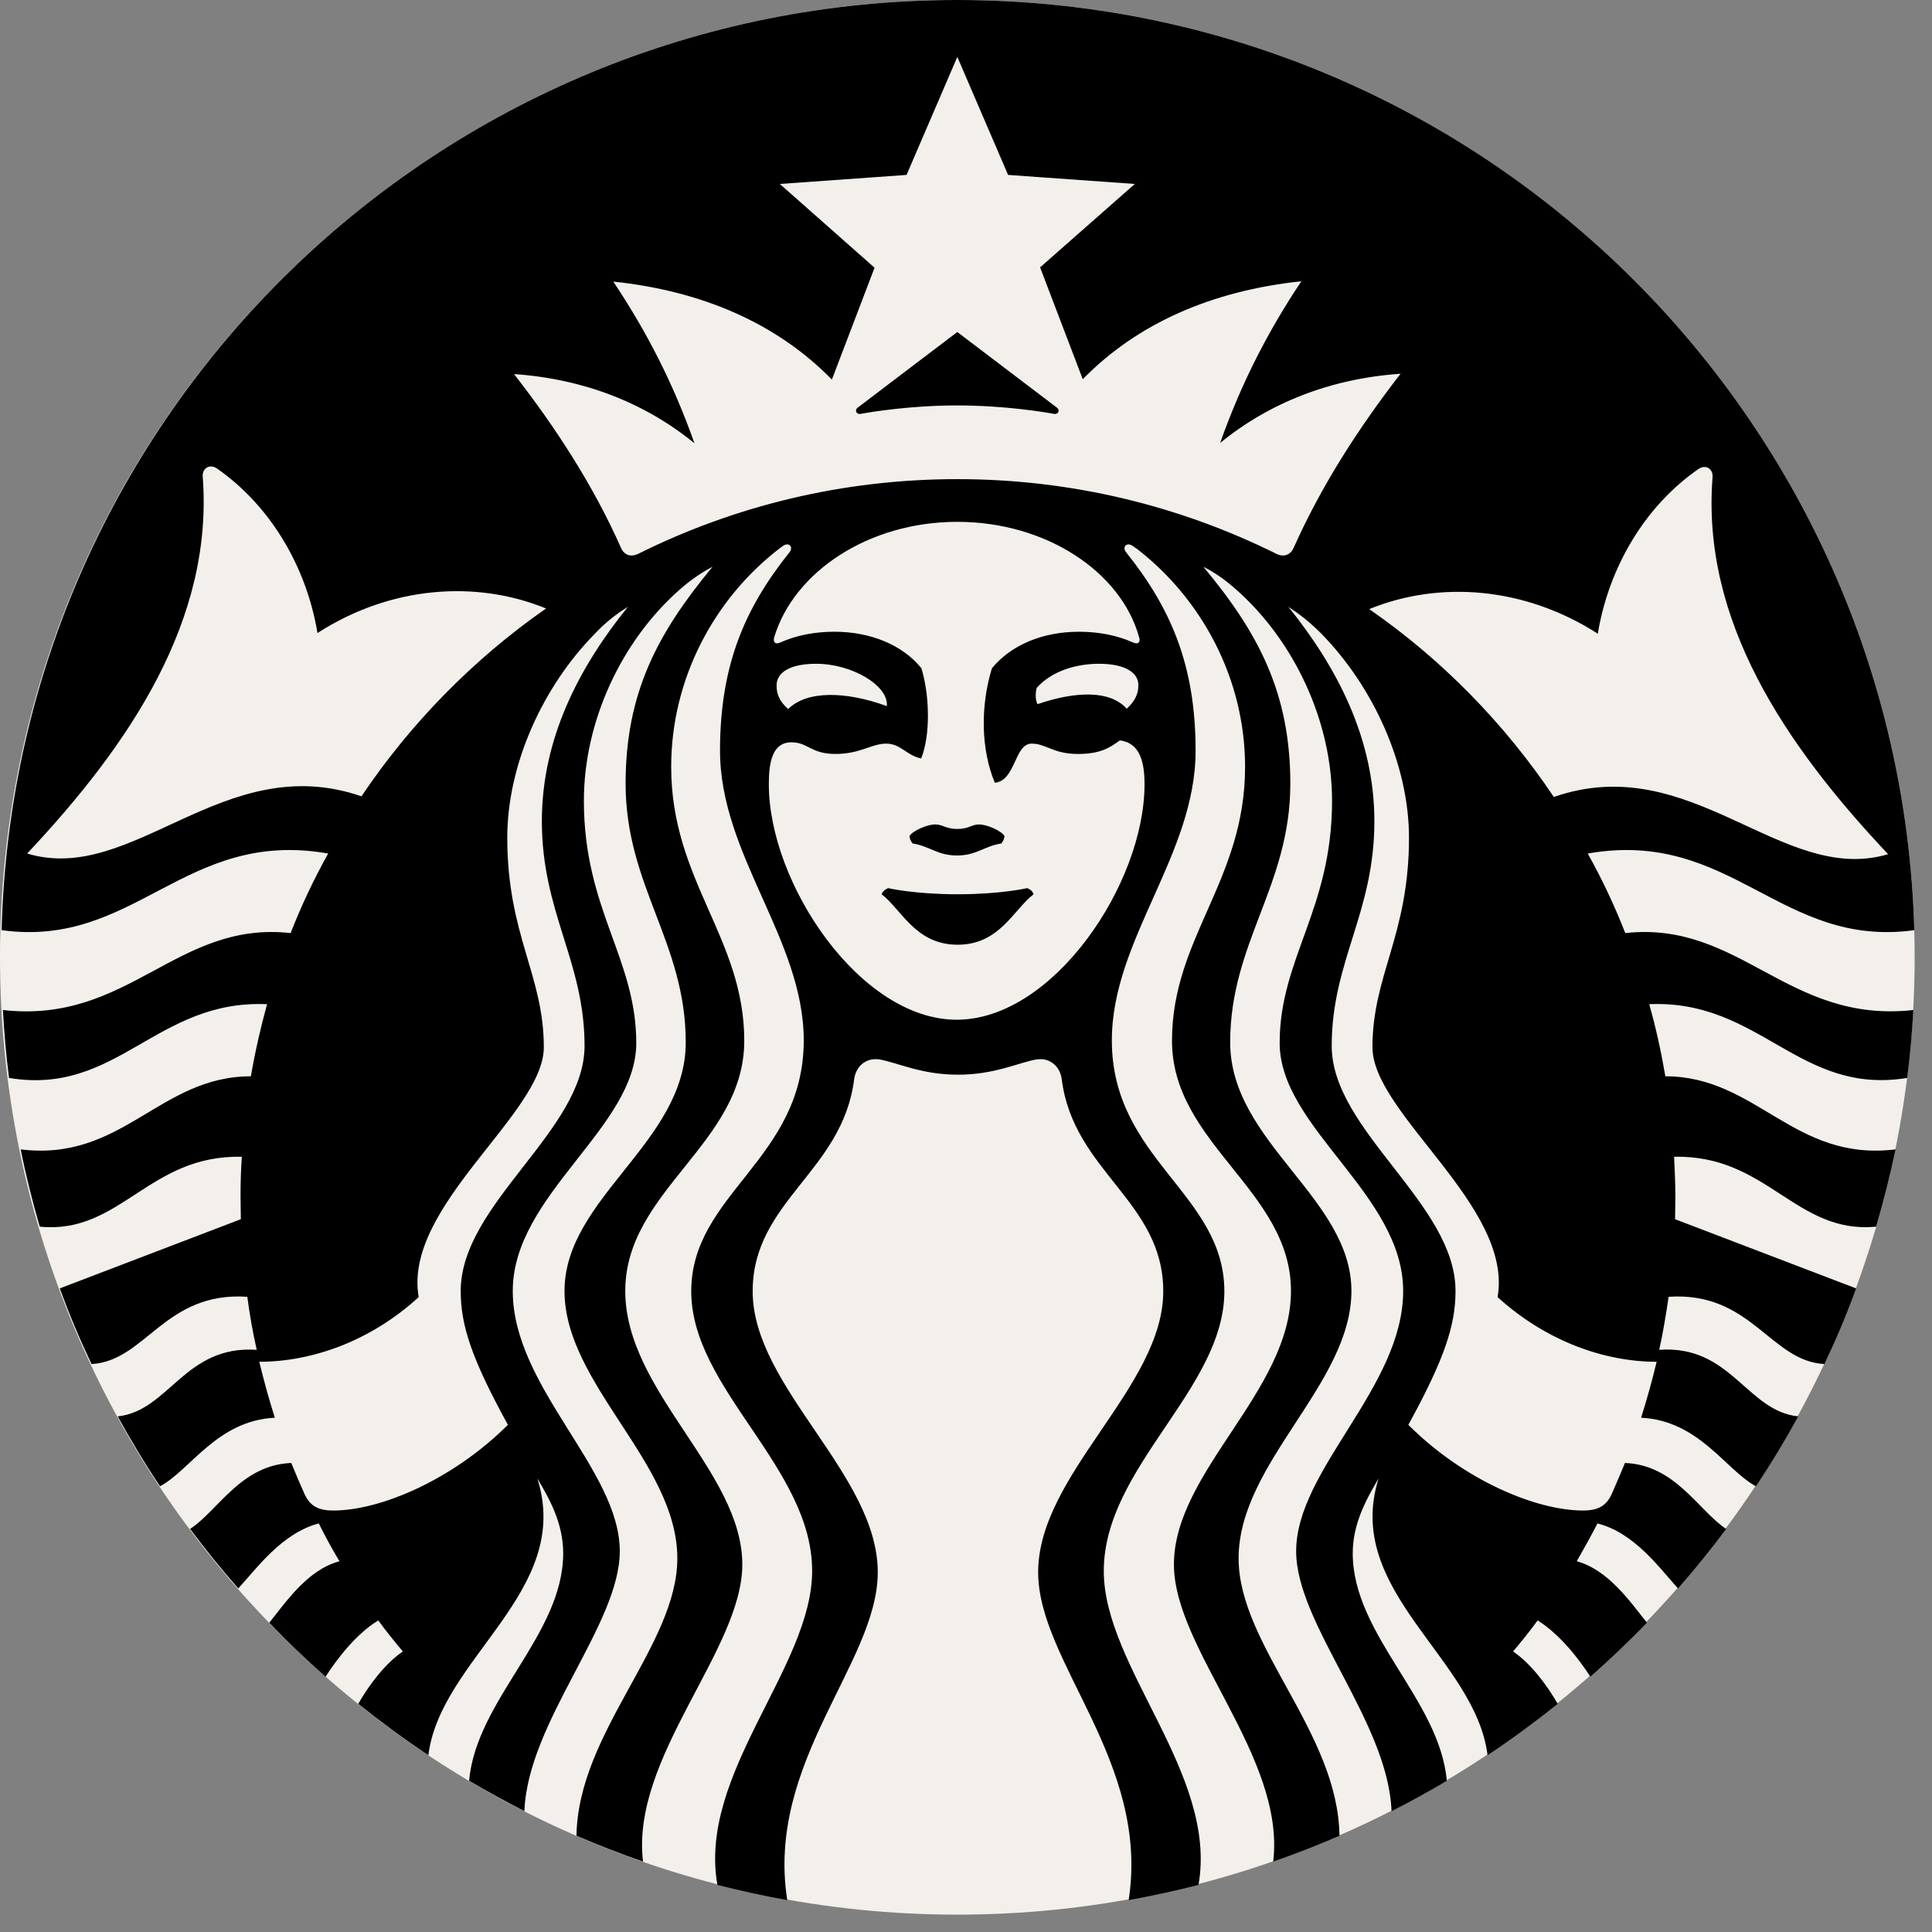
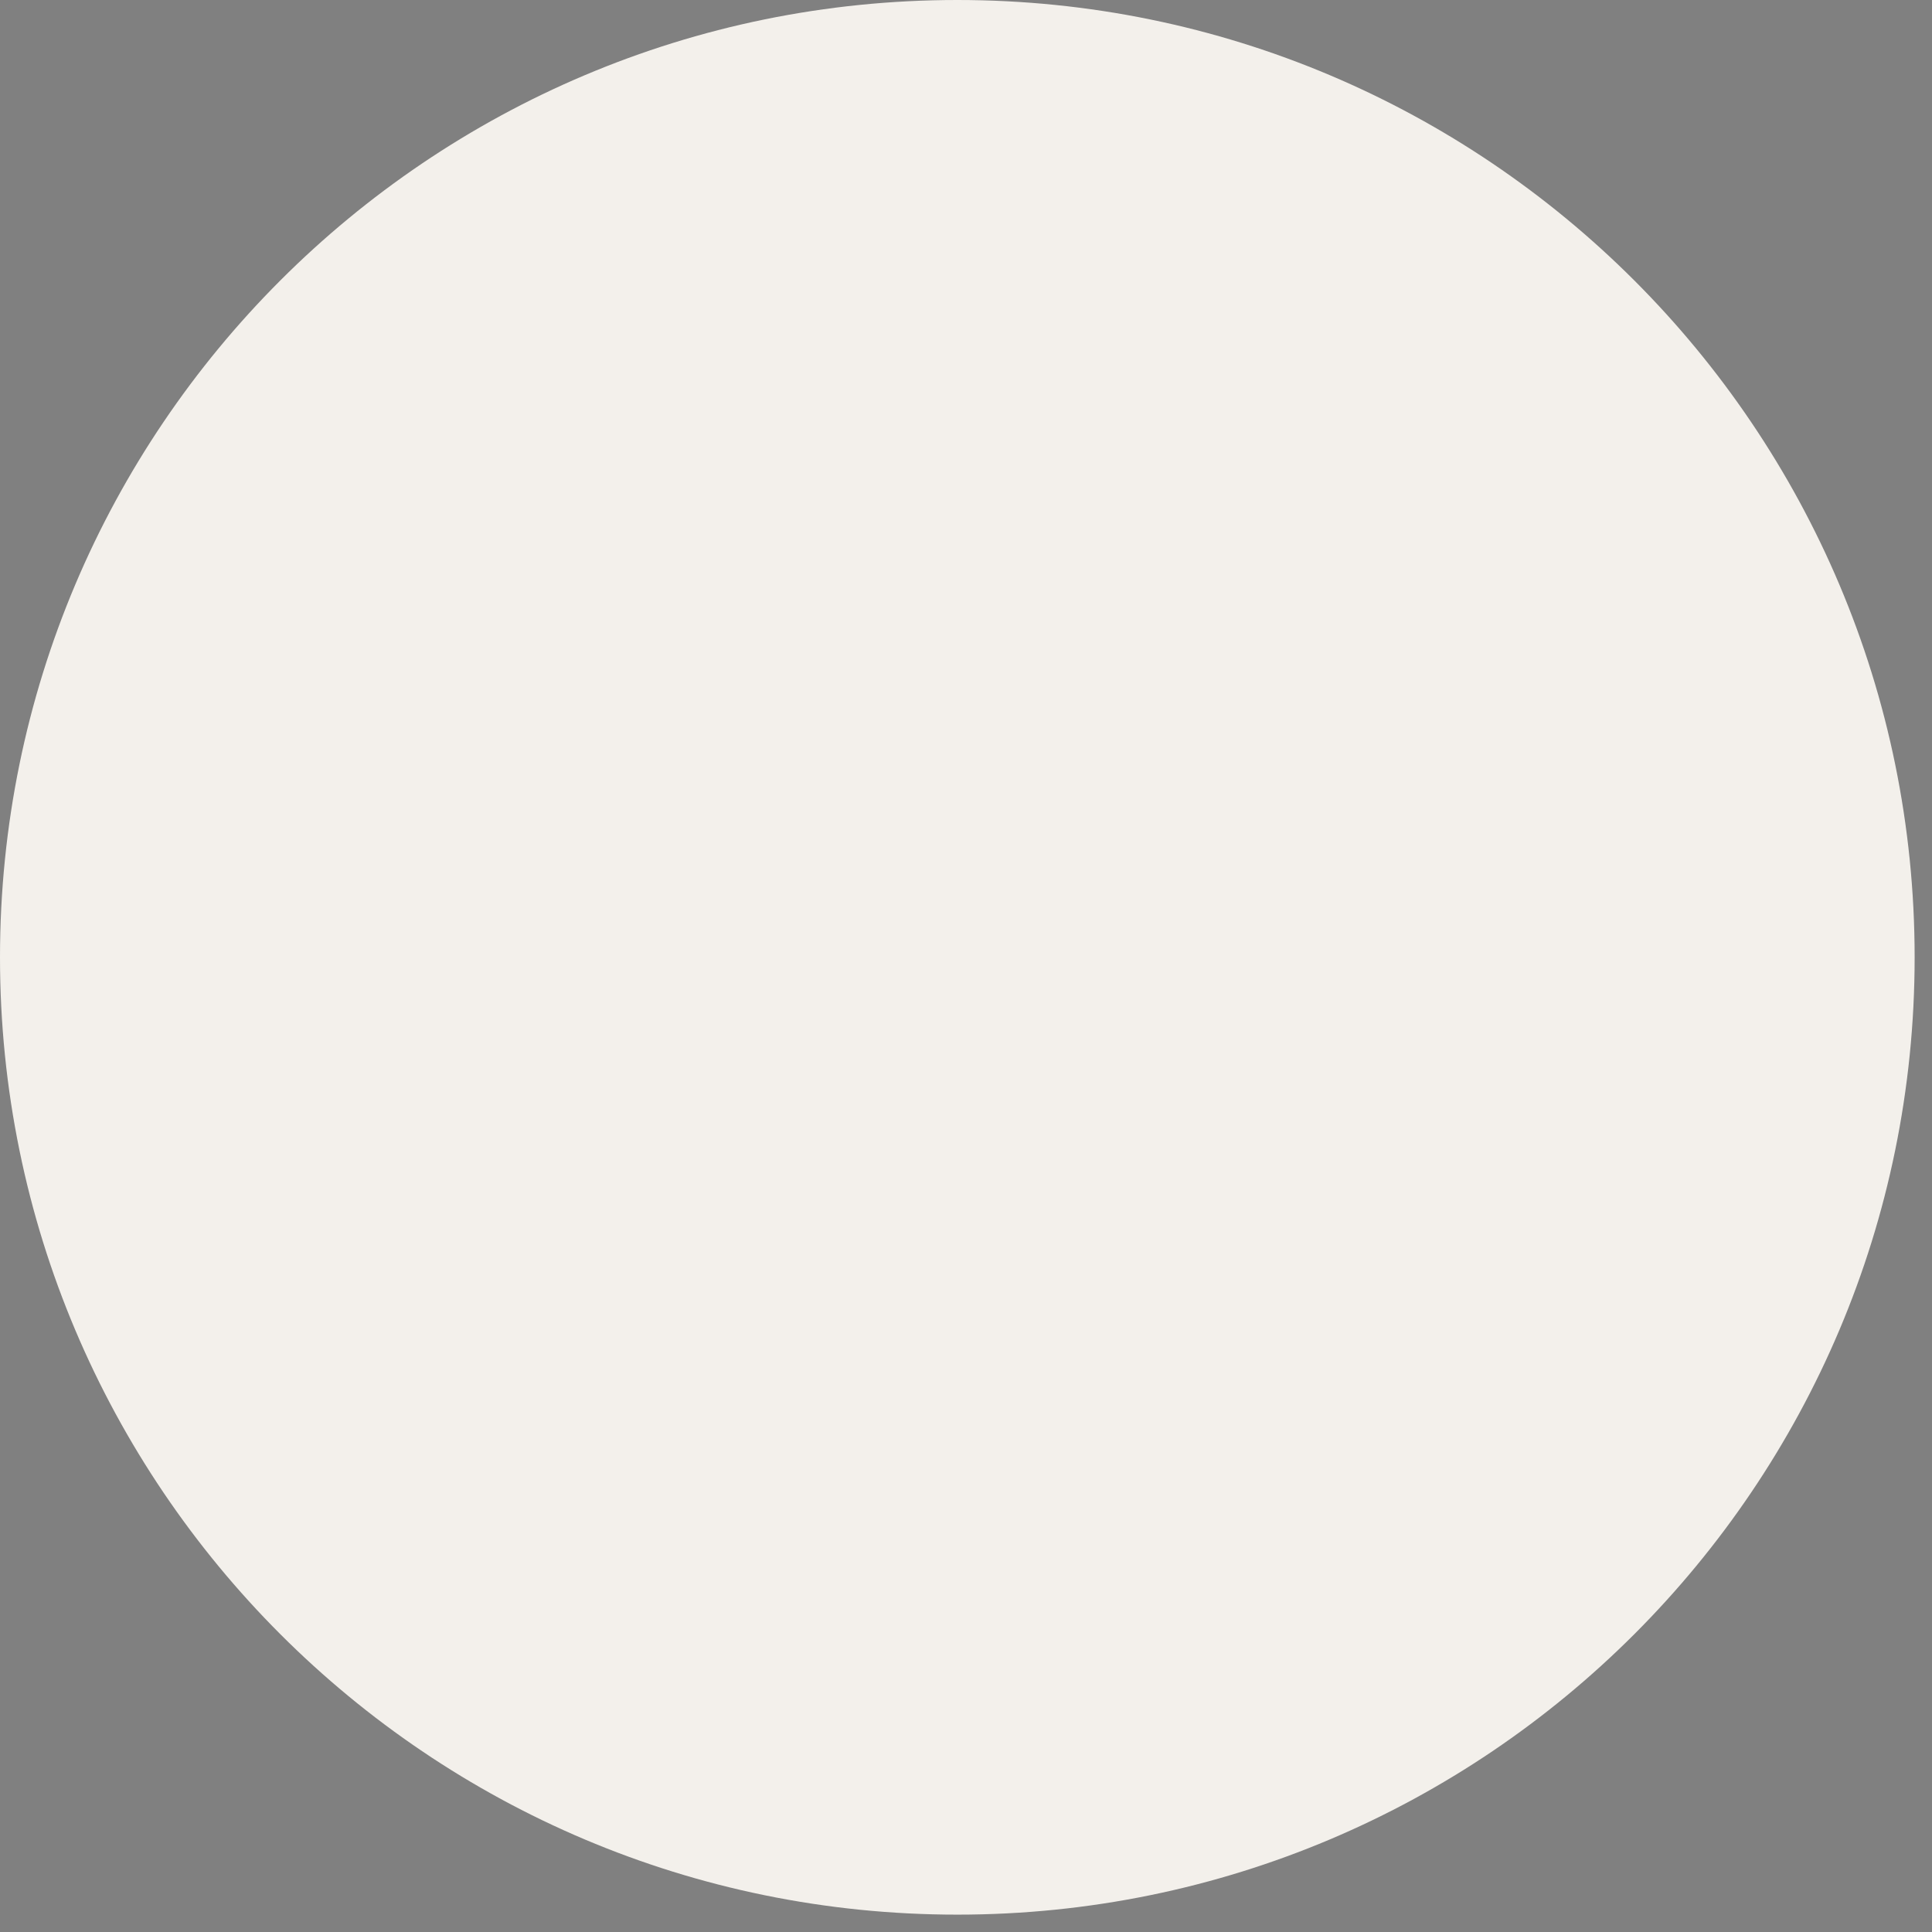
<svg xmlns="http://www.w3.org/2000/svg" width="69" height="69" viewBox="0 0 69 69" fill="none">
  <rect x="0" y="0" width="69" height="69" fill="#808080" stroke="none" />
-   <path d="M34.19 68.38C53.073 68.38 68.38 53.073 68.38 34.19C68.38 15.307 53.073 0 34.19 0C15.307 0 0 15.307 0 34.19C0 53.073 15.307 68.38 34.19 68.38Z" fill="#F3F0EB" />
-   <path d="M37.631 14.78C37.331 14.722 35.887 14.48 34.19 14.48C32.492 14.48 31.049 14.722 30.749 14.78C30.576 14.815 30.506 14.641 30.645 14.549C30.761 14.457 34.19 11.858 34.19 11.858L37.735 14.549C37.873 14.641 37.804 14.815 37.631 14.78ZM31.719 31.719C31.719 31.719 31.534 31.788 31.488 31.938C32.204 32.493 32.7 33.74 34.201 33.74C35.703 33.74 36.199 32.481 36.915 31.938C36.869 31.777 36.684 31.719 36.684 31.719C36.684 31.719 35.749 31.938 34.201 31.938C32.654 31.938 31.719 31.719 31.719 31.719ZM34.19 29.606C33.774 29.606 33.682 29.444 33.393 29.444C33.128 29.444 32.596 29.664 32.481 29.86C32.492 29.964 32.527 30.045 32.596 30.125C33.208 30.218 33.474 30.553 34.178 30.553C34.883 30.553 35.148 30.218 35.76 30.125C35.83 30.045 35.864 29.952 35.876 29.86C35.76 29.664 35.241 29.444 34.964 29.444C34.698 29.444 34.606 29.606 34.19 29.606ZM68.334 36.072C68.287 36.892 68.218 37.7 68.114 38.497C64.246 39.132 62.861 35.691 58.9 35.864C59.142 36.707 59.327 37.562 59.477 38.439C62.745 38.439 64.061 41.499 67.699 41.049C67.502 41.984 67.271 42.908 67.006 43.809C64.131 44.086 63.115 41.233 59.789 41.314C59.812 41.788 59.835 42.273 59.835 42.746L59.824 43.543L66.29 46.014C65.955 46.938 65.574 47.838 65.158 48.716C63.218 48.612 62.549 46.118 59.593 46.314C59.5 46.949 59.397 47.584 59.258 48.208C61.821 48.023 62.376 50.39 64.223 50.586C63.75 51.441 63.253 52.272 62.71 53.081C61.625 52.492 60.678 50.736 58.611 50.633C58.819 49.974 59.004 49.316 59.166 48.635C57.33 48.635 55.24 47.919 53.485 46.326C54.05 43.081 49.016 39.779 49.016 37.4C49.016 34.825 50.321 33.393 50.321 29.918C50.321 27.331 49.062 24.537 47.18 22.62C46.81 22.251 46.441 21.95 46.014 21.673C47.746 23.821 49.085 26.373 49.085 29.329C49.085 32.608 47.561 34.329 47.561 37.354C47.561 40.379 51.983 42.989 51.983 46.106C51.983 47.33 51.591 48.531 50.298 50.887C52.284 52.873 54.87 53.947 56.533 53.947C57.076 53.947 57.364 53.785 57.561 53.358C57.722 52.988 57.884 52.619 58.034 52.249C59.835 52.318 60.655 53.947 61.648 54.605C61.105 55.332 60.528 56.048 59.928 56.729C59.258 55.99 58.369 54.743 57.053 54.408C56.822 54.859 56.568 55.309 56.313 55.759C57.445 56.071 58.219 57.203 58.819 57.953C58.172 58.623 57.503 59.258 56.798 59.882C56.36 59.2 55.678 58.346 54.916 57.872C54.639 58.254 54.339 58.623 54.039 58.981C54.685 59.42 55.263 60.205 55.632 60.852C54.824 61.498 53.993 62.11 53.127 62.687C52.699 59.212 47.965 56.833 49.235 52.803C48.82 53.508 48.312 54.397 48.312 55.471C48.312 58.392 51.418 60.701 51.672 63.6C51.025 63.981 50.367 64.35 49.697 64.685C49.582 61.498 46.291 58.011 46.291 55.401C46.291 52.48 50.113 49.547 50.113 46.106C50.113 42.654 45.702 40.275 45.702 37.25C45.702 34.225 47.573 32.481 47.573 28.601C47.573 25.761 46.222 22.886 44.143 21.05C43.774 20.727 43.416 20.461 42.977 20.241C44.94 22.597 46.083 24.745 46.083 27.989C46.083 31.638 43.935 33.659 43.935 37.227C43.935 40.795 48.265 42.781 48.265 46.106C48.265 49.432 44.236 52.238 44.236 55.656C44.236 58.761 47.792 61.868 47.838 65.563C47.065 65.897 46.268 66.209 45.471 66.486C45.921 62.757 41.926 58.912 41.926 55.875C41.926 52.549 46.106 49.686 46.106 46.106C46.106 42.515 41.857 40.852 41.857 37.169C41.857 33.486 44.467 31.453 44.467 27.389C44.467 24.214 42.896 21.373 40.61 19.606L40.46 19.503C40.24 19.341 40.067 19.537 40.217 19.722C41.834 21.743 42.7 23.786 42.7 26.812C42.7 30.53 39.709 33.555 39.709 37.157C39.709 41.407 43.727 42.631 43.727 46.118C43.727 49.605 39.421 52.399 39.421 56.106C39.421 59.547 43.497 63.357 42.804 67.318C41.984 67.525 41.153 67.71 40.31 67.86C41.072 62.918 37.077 59.373 37.077 56.152C37.077 52.653 41.545 49.536 41.545 46.118C41.545 42.896 38.335 41.846 37.919 38.543C37.862 38.093 37.504 37.758 37.007 37.839C36.361 37.954 35.518 38.382 34.213 38.382C32.908 38.382 32.065 37.954 31.419 37.839C30.922 37.758 30.564 38.093 30.506 38.543C30.091 41.846 26.881 42.896 26.881 46.118C26.881 49.536 31.349 52.653 31.349 56.152C31.349 59.385 27.343 62.93 28.116 67.86C27.273 67.71 26.442 67.525 25.622 67.318C24.918 63.357 29.005 59.535 29.005 56.106C29.005 52.399 24.687 49.605 24.687 46.118C24.687 42.631 28.705 41.407 28.705 37.157C28.705 33.555 25.715 30.53 25.715 26.812C25.715 23.786 26.581 21.743 28.197 19.722C28.347 19.537 28.174 19.341 27.955 19.503L27.816 19.606C25.53 21.373 23.971 24.214 23.971 27.389C23.971 31.453 26.581 33.497 26.581 37.169C26.581 40.852 22.331 42.515 22.331 46.106C22.331 49.697 26.511 52.549 26.511 55.875C26.511 58.923 22.516 62.768 22.966 66.486C22.158 66.209 21.373 65.897 20.588 65.563C20.645 61.868 24.19 58.761 24.19 55.656C24.19 52.238 20.161 49.432 20.161 46.106C20.161 42.781 24.491 40.795 24.491 37.227C24.491 33.659 22.343 31.638 22.343 27.989C22.343 24.745 23.486 22.609 25.449 20.241C25.01 20.472 24.652 20.727 24.283 21.05C22.193 22.886 20.853 25.761 20.853 28.601C20.853 32.481 22.724 34.225 22.724 37.25C22.724 40.275 18.313 42.665 18.313 46.106C18.313 49.547 22.135 52.48 22.135 55.401C22.135 58.023 18.844 61.498 18.729 64.685C18.059 64.339 17.401 63.981 16.754 63.6C17.008 60.701 20.114 58.392 20.114 55.471C20.114 54.397 19.618 53.519 19.191 52.803C20.472 56.833 15.727 59.212 15.299 62.687C14.433 62.11 13.602 61.498 12.794 60.852C13.163 60.205 13.741 59.42 14.387 58.981C14.087 58.623 13.787 58.254 13.51 57.872C12.748 58.334 12.066 59.2 11.627 59.882C10.935 59.27 10.253 58.623 9.618 57.953C10.219 57.203 10.992 56.06 12.124 55.759C11.858 55.321 11.616 54.87 11.385 54.408C10.069 54.755 9.18 56.002 8.51 56.729C7.909 56.048 7.332 55.332 6.789 54.605C7.782 53.958 8.602 52.318 10.403 52.249C10.554 52.619 10.715 53 10.877 53.358C11.073 53.785 11.362 53.947 11.905 53.947C13.579 53.947 16.154 52.861 18.14 50.887C16.847 48.531 16.454 47.342 16.454 46.106C16.454 42.989 20.877 40.379 20.877 37.354C20.877 34.329 19.352 32.596 19.352 29.329C19.352 26.373 20.68 23.832 22.424 21.673C21.997 21.939 21.615 22.239 21.258 22.62C19.364 24.537 18.117 27.331 18.117 29.918C18.117 33.393 19.422 34.825 19.422 37.4C19.422 39.779 14.387 43.081 14.953 46.326C13.198 47.931 11.096 48.635 9.26 48.635C9.422 49.305 9.607 49.974 9.815 50.633C7.748 50.736 6.801 52.503 5.716 53.081C5.173 52.272 4.676 51.441 4.203 50.586C6.039 50.39 6.593 48.035 9.168 48.208C9.029 47.584 8.914 46.949 8.833 46.314C5.877 46.118 5.207 48.612 3.268 48.716C2.852 47.838 2.471 46.938 2.136 46.014L8.602 43.543L8.591 42.746C8.591 42.261 8.602 41.788 8.637 41.314C5.311 41.233 4.295 44.097 1.42 43.809C1.155 42.896 0.924 41.984 0.739 41.049C4.376 41.499 5.692 38.439 8.96 38.439C9.11 37.562 9.307 36.707 9.538 35.864C5.577 35.691 4.191 39.144 0.323 38.497C0.219 37.7 0.15 36.88 0.104 36.072C4.607 36.58 6.293 32.874 10.38 33.324C10.761 32.343 11.212 31.396 11.72 30.483C6.582 29.583 4.838 33.878 0.058 33.22C0.531 14.78 15.634 0 34.19 0C52.746 0 67.849 14.78 68.368 33.22C63.588 33.878 61.844 29.583 56.706 30.483C57.214 31.396 57.664 32.343 58.045 33.324C62.156 32.874 63.842 36.569 68.334 36.072ZM19.502 21.731C16.985 20.703 13.937 20.934 11.339 22.609C10.935 20.184 9.618 18.036 7.748 16.731C7.494 16.558 7.217 16.72 7.24 17.02C7.632 22.135 4.642 26.581 0.97 30.483C4.757 31.627 7.99 26.742 12.909 28.44C14.664 25.83 16.904 23.544 19.502 21.731ZM34.19 18.637C31.015 18.637 28.359 20.426 27.654 22.747C27.597 22.92 27.677 23.036 27.874 22.943C28.44 22.689 29.098 22.562 29.802 22.562C31.095 22.562 32.239 23.036 32.908 23.867C33.208 24.849 33.231 26.28 32.897 27.089C32.365 26.973 32.169 26.558 31.65 26.558C31.13 26.558 30.726 26.927 29.837 26.927C28.959 26.927 28.855 26.511 28.266 26.511C27.585 26.511 27.458 27.216 27.458 28.012C27.458 31.546 30.714 36.419 34.167 36.419C37.619 36.419 40.876 31.557 40.876 28.012C40.876 27.216 40.714 26.535 39.998 26.442C39.64 26.696 39.317 26.927 38.497 26.927C37.608 26.927 37.365 26.558 36.846 26.558C36.222 26.558 36.28 27.886 35.529 27.955C35.033 26.765 35.01 25.23 35.425 23.867C36.107 23.036 37.238 22.562 38.532 22.562C39.236 22.562 39.894 22.689 40.46 22.943C40.668 23.036 40.737 22.92 40.679 22.747C40.033 20.426 37.365 18.637 34.19 18.637ZM39.247 23.706C38.485 23.706 37.596 23.936 37.03 24.56C36.973 24.733 36.973 24.987 37.053 25.149C38.439 24.675 39.651 24.652 40.24 25.311C40.552 25.022 40.656 24.768 40.656 24.468C40.656 24.029 40.194 23.706 39.247 23.706ZM28.151 25.322C28.821 24.652 30.218 24.687 31.673 25.218C31.742 24.491 30.437 23.706 29.144 23.706C28.197 23.706 27.735 24.029 27.735 24.479C27.735 24.779 27.828 25.045 28.151 25.322ZM50.02 13.348C47.515 13.521 45.333 14.387 43.577 15.819C44.328 13.694 45.275 11.847 46.476 10.046C43.289 10.381 40.621 11.547 38.67 13.544L37.146 9.549L40.529 6.57L36.003 6.247L34.19 2.032L32.377 6.247L27.851 6.57L31.234 9.561L29.71 13.556C27.758 11.558 25.091 10.392 21.904 10.057C23.105 11.858 24.052 13.706 24.802 15.831C23.047 14.399 20.865 13.533 18.359 13.36C19.86 15.288 21.2 17.355 22.181 19.572C22.297 19.826 22.528 19.907 22.793 19.78C26.223 18.071 30.091 17.112 34.19 17.112C38.277 17.112 42.146 18.071 45.587 19.78C45.841 19.907 46.083 19.826 46.199 19.572C47.192 17.343 48.519 15.288 50.02 13.348ZM55.494 28.463C60.413 26.754 63.634 31.638 67.433 30.507C63.75 26.604 60.759 22.158 61.163 17.043C61.186 16.743 60.921 16.57 60.655 16.754C58.785 18.048 57.468 20.207 57.064 22.632C54.455 20.957 51.418 20.727 48.901 21.754C51.487 23.544 53.727 25.83 55.494 28.463Z" fill="black" />
+   <path d="M34.19 68.38C53.073 68.38 68.38 53.073 68.38 34.19C68.38 15.307 53.073 0 34.19 0C15.307 0 0 15.307 0 34.19C0 53.073 15.307 68.38 34.19 68.38" fill="#F3F0EB" />
</svg>